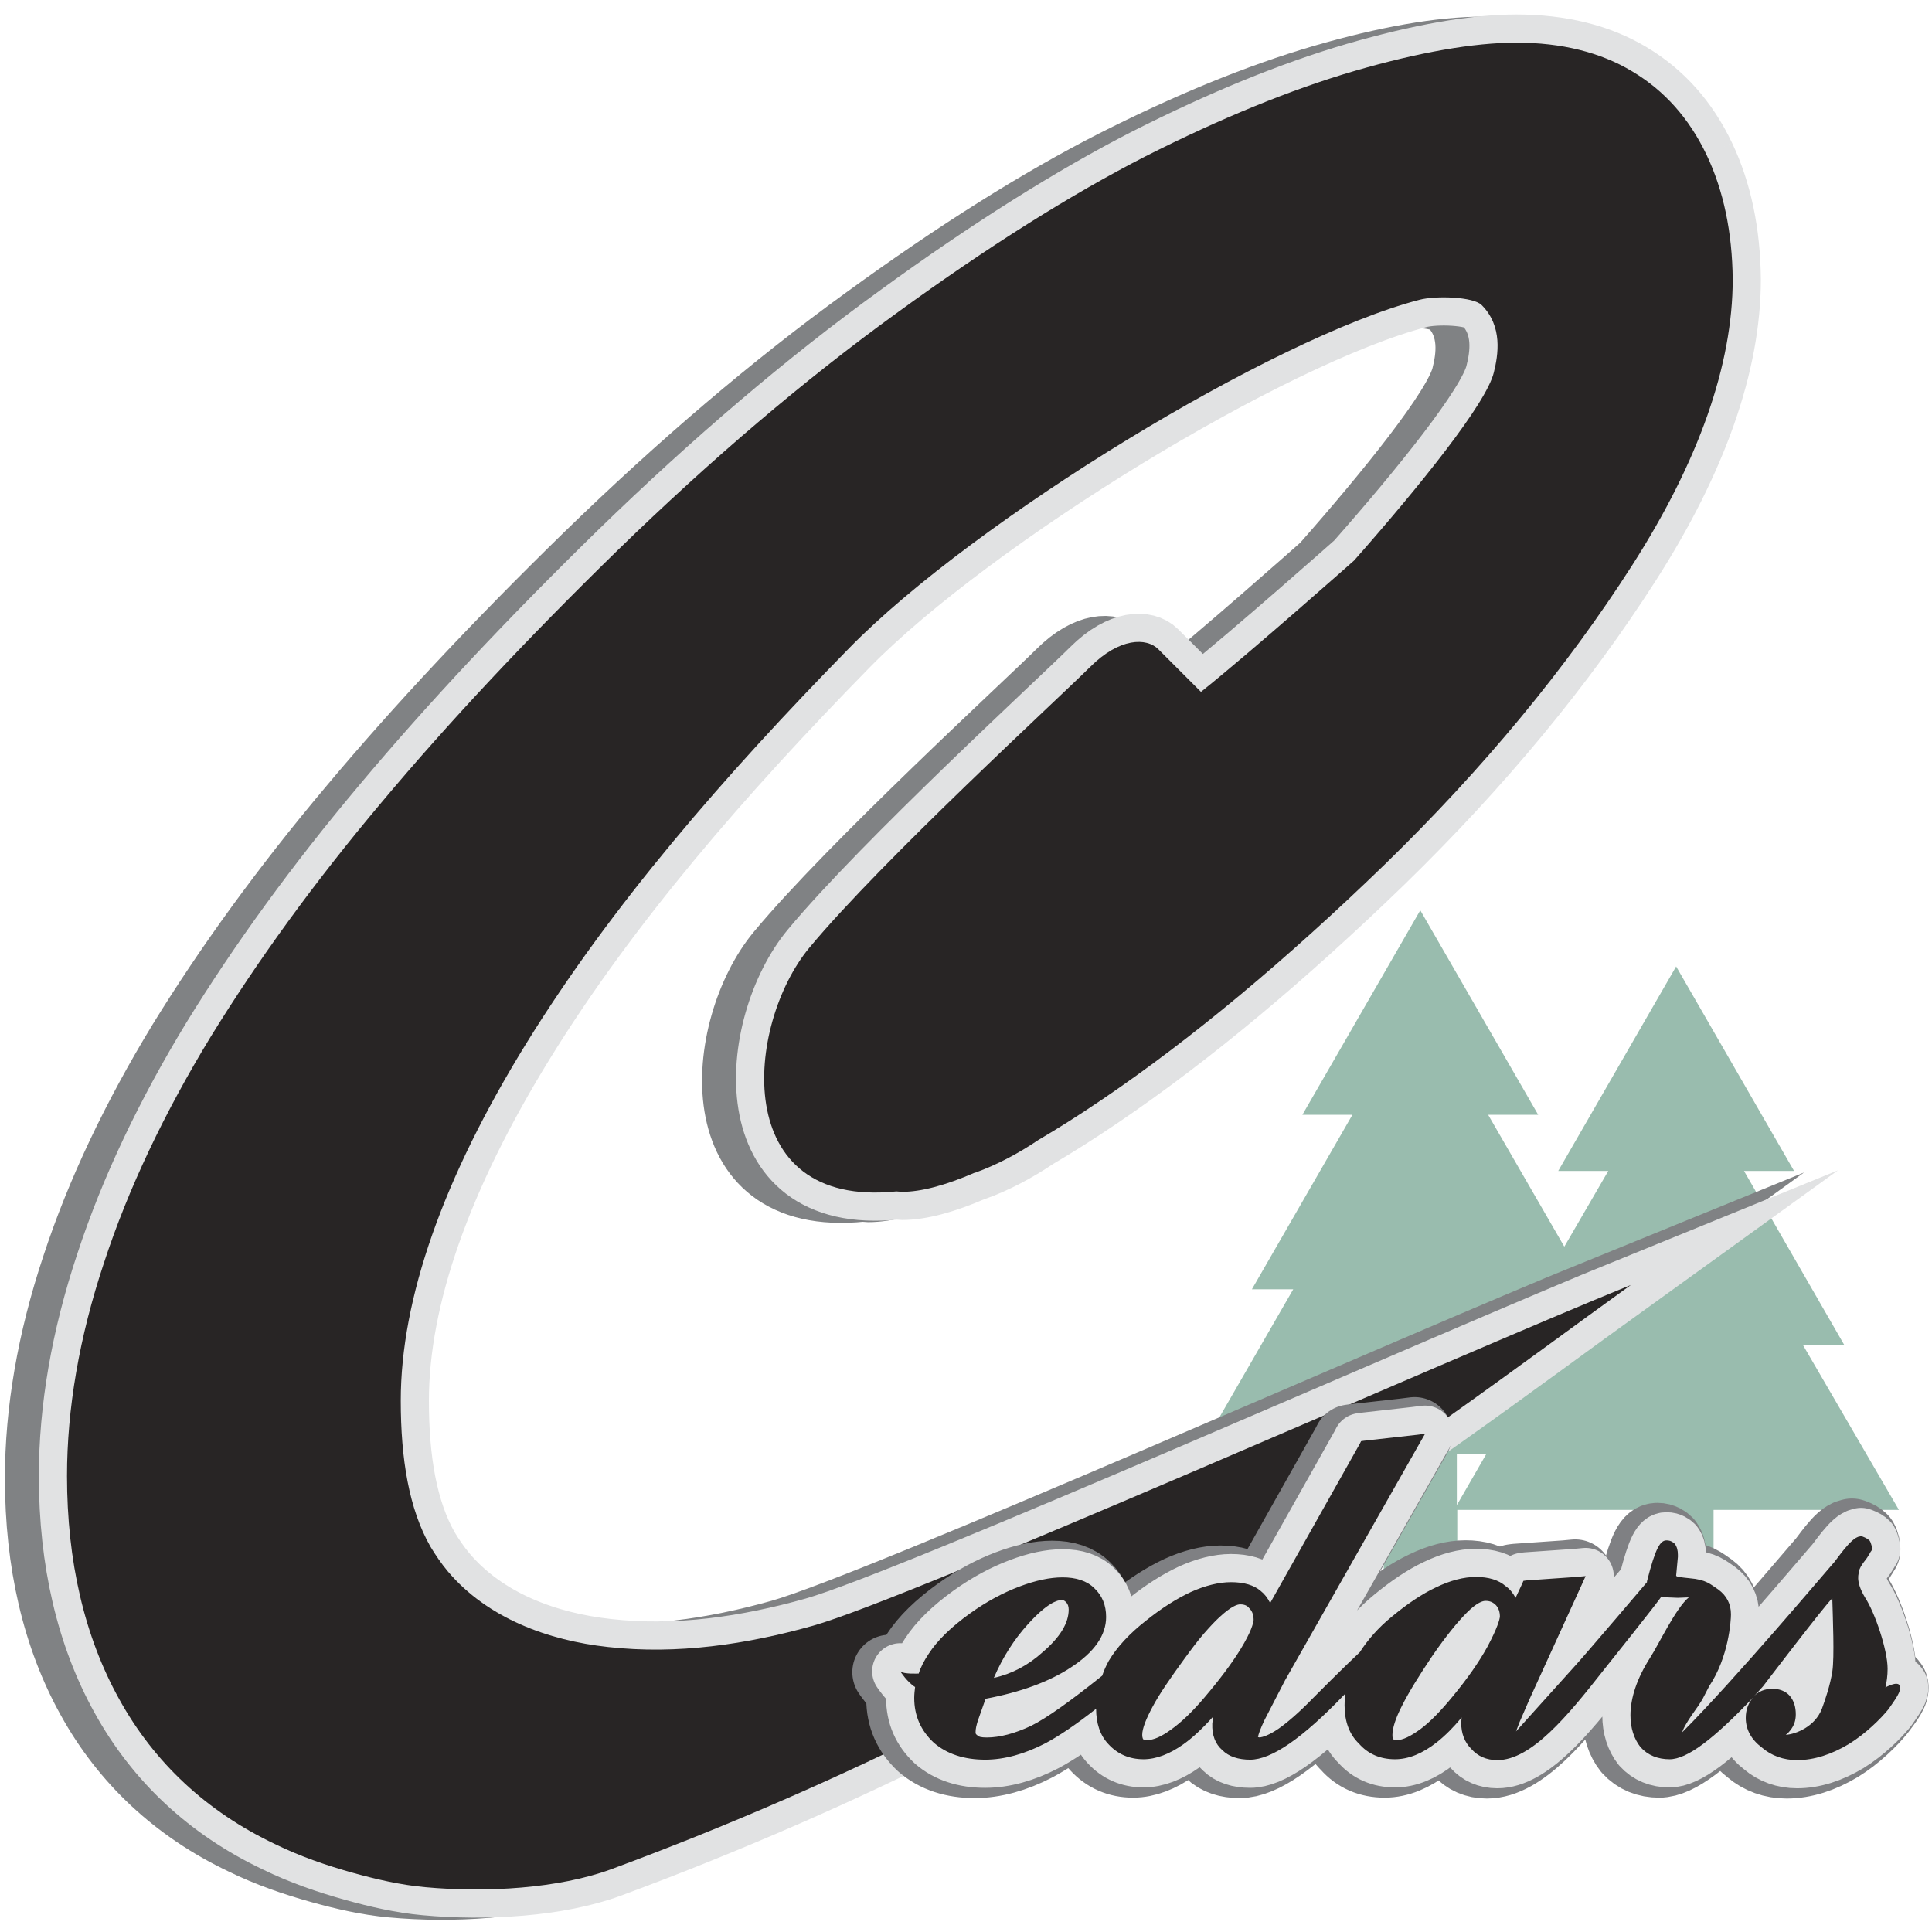
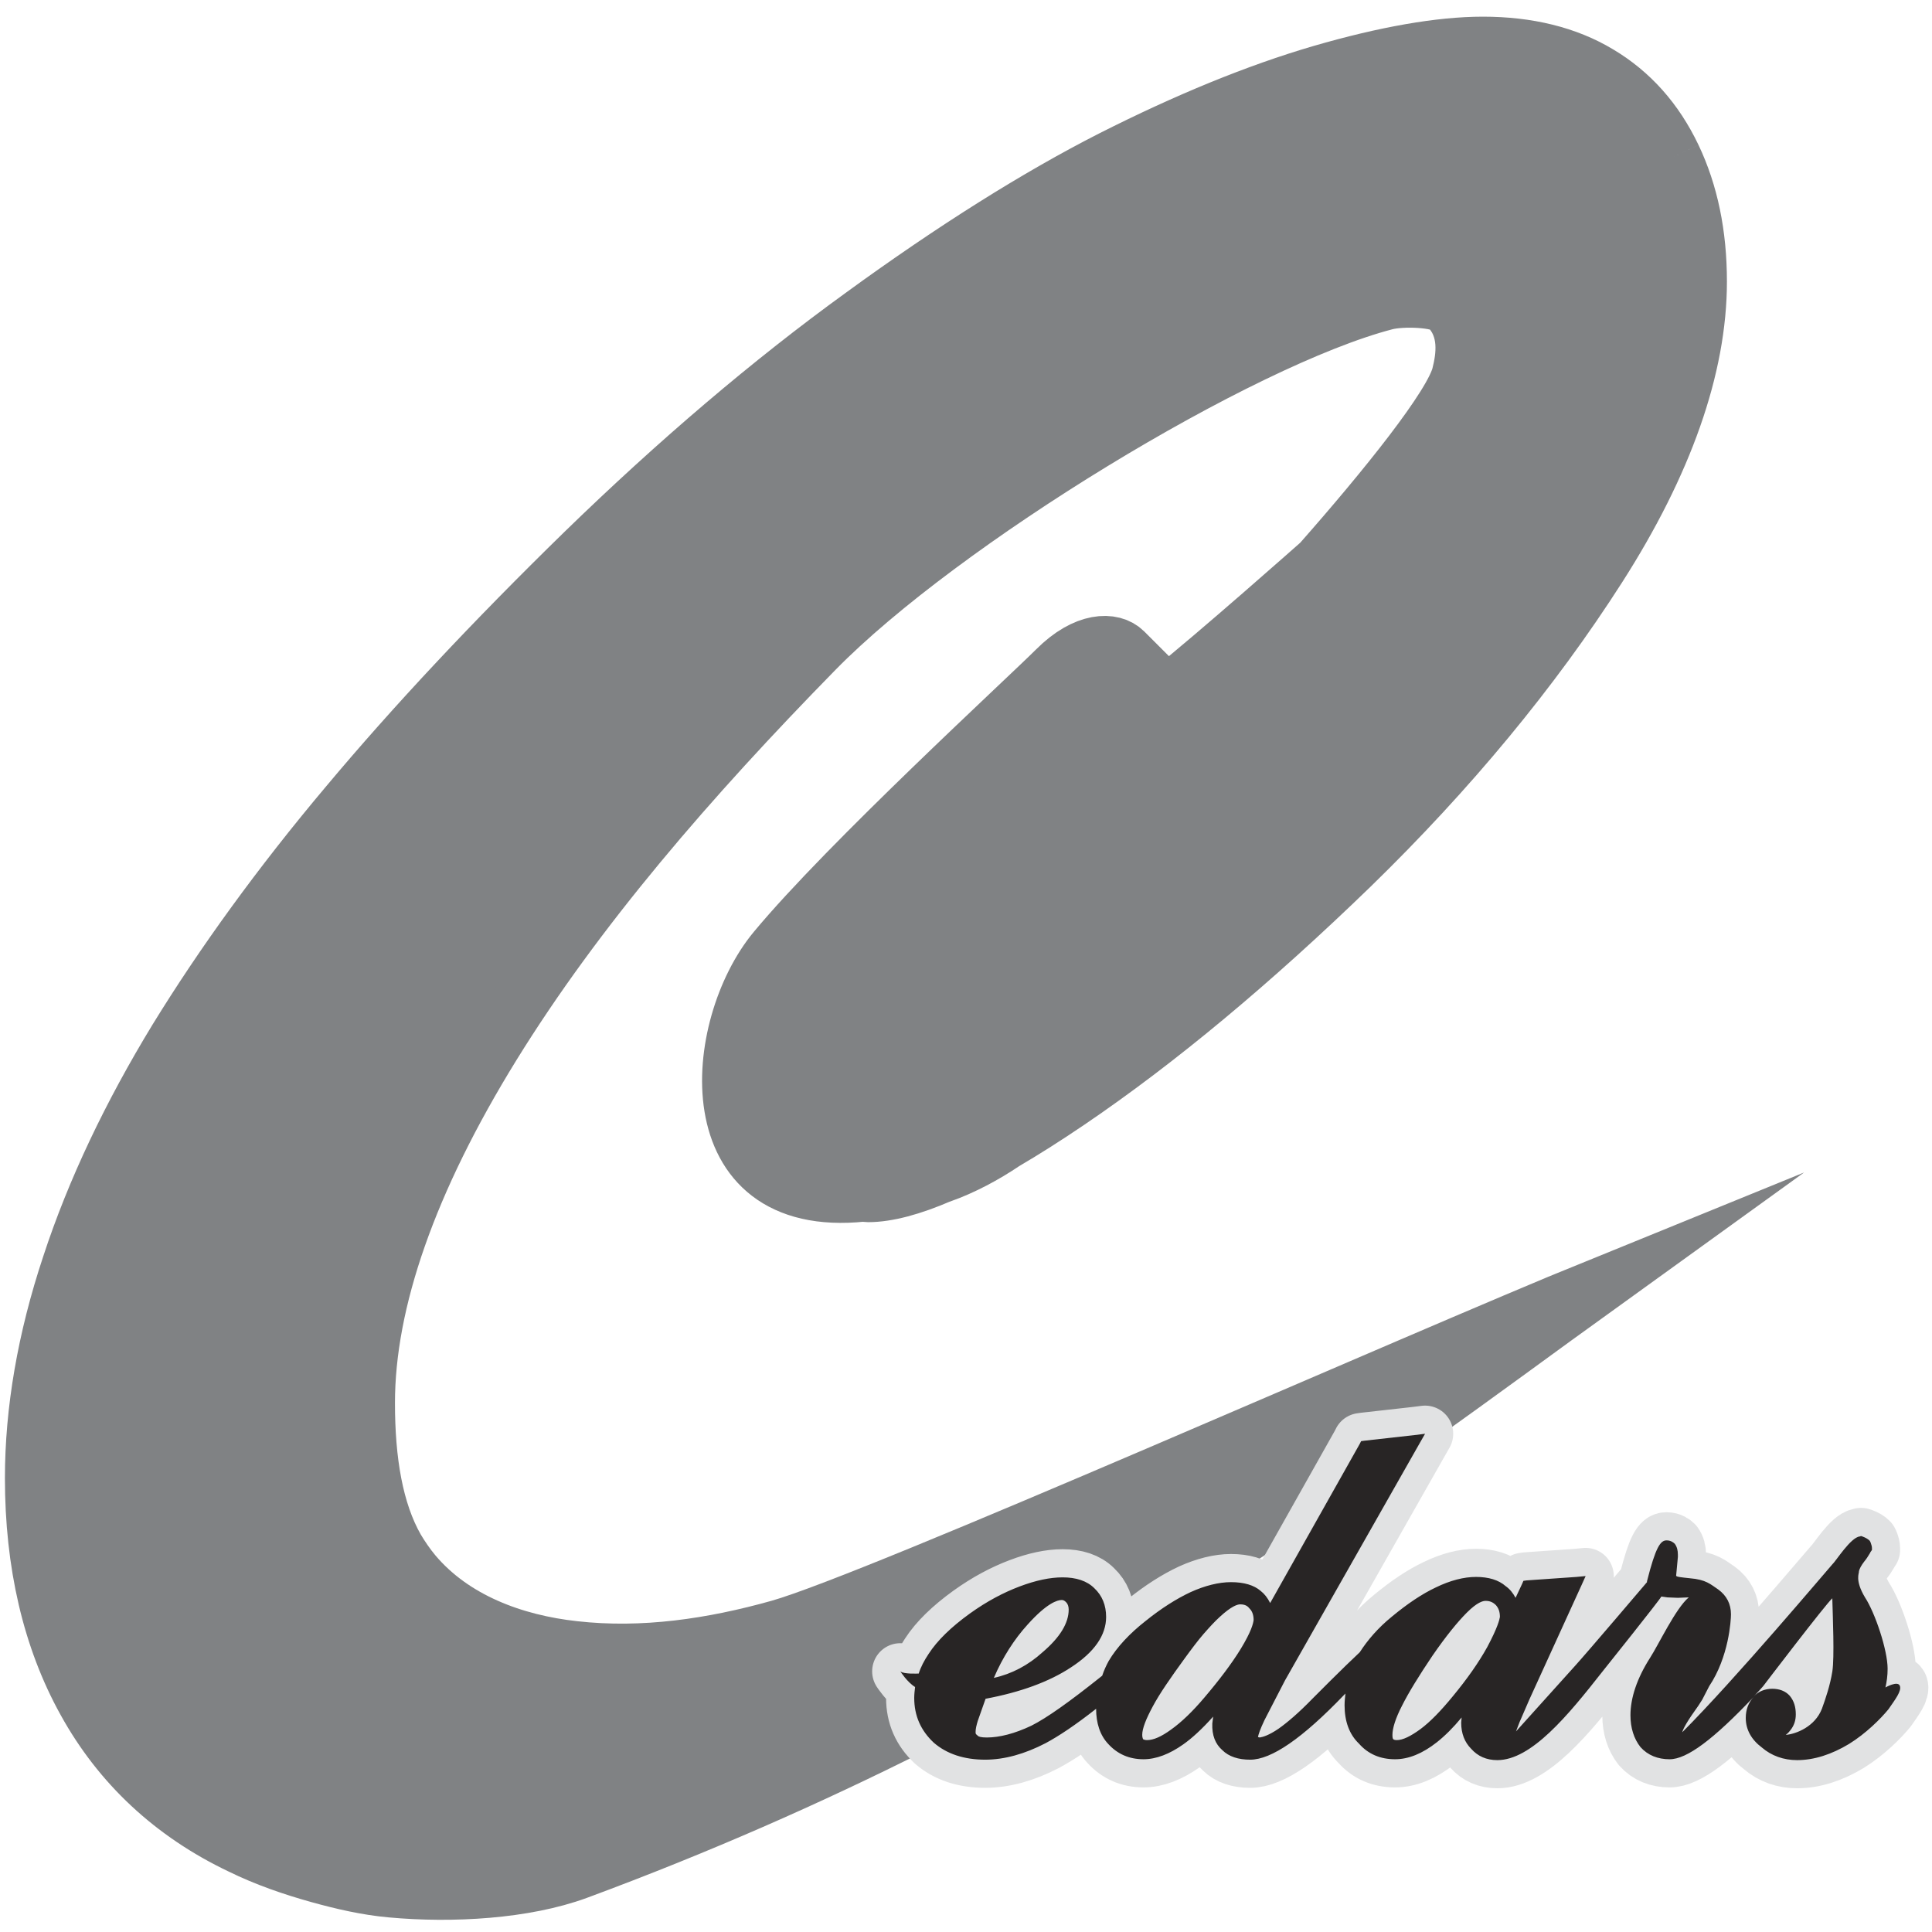
<svg xmlns="http://www.w3.org/2000/svg" xml:space="preserve" id="cedars" x="0" y="0" style="enable-background:new 0 0 444 444" version="1.1" viewBox="0 0 444 444">
  <style>.st3{fill:#282525}</style>
-   <path d="M414.4 309.2h9.5l-23.1-40.1h11.5l-27.1-47-27.1 47h11.5l-10.1 17.4-17.5-30.3h11.5l-27.1-47-27.1 47h11.5l-23.1 40.1h9.5l-21.8 37.8H318v34.2h16.9V347h42v20.5h16.9V347h42.6l-22-37.8zm-79.6 24.9h6.8l-6.8 11.8v-11.8z" style="opacity:.4;fill:#015936" />
  <path d="M384.5 36.1c-4-8.4-9.7-14.8-17.1-19.2-7.3-4.4-16.3-6.6-26.6-6.6-9.8 0-22.4 2.2-37.2 6.5-14.7 4.3-30.8 10.9-48 19.6-17.1 8.7-36.4 20.8-57.4 36.1-21 15.2-42.5 33.5-64 54.4-20.7 20.2-39 39.7-54.4 58.1-15.4 18.3-28.5 36.4-39.2 53.8-10.6 17.4-18.9 34.8-24.5 51.9-5.7 17.1-8.5 33.6-8.5 49 0 19.6 4 36.9 12 51.3 8 14.5 20 25.8 35.8 33.3 5.7 2.8 11.8 4.9 17.9 6.6 5.4 1.5 11 2.8 16.6 3.3 14.1 1.3 30.7.3 42.7-4.1 111.9-41.4 183.5-97.6 234.4-134.3-41.3 16.8-165.3 71.9-187.9 78.3-15.3 4.3-31.3 6.7-47.2 4.9-13.7-1.5-27.7-6.6-36.8-17.4-1.5-1.8-2.8-3.7-4-5.7-4.9-8.6-6.8-20.1-6.8-33.5 0-23.4 9.7-51.1 28.9-82.2 19.4-31.4 45.3-61.3 74.2-90.8 28.9-29.5 97.5-71.3 131-80 3.8-1 12.4-.7 14.3 1.2 4.9 4.9 3.8 11.5 2.8 15.5-1.7 7.1-17.1 26.2-32.1 43.2 0 0-23.9 21.2-35.2 30.2l-9.8-9.8c-2.7-2.7-8.9-2.7-15.7 4.1-6.8 6.8-47.9 44.5-64.5 64.5-14.6 17.6-18.5 60 20 56 .4 0 .9.1 1.3.1 4.4 0 10-1.5 16.7-4.4h.1c5-1.8 9.9-4.4 14.5-7.5 4.6-2.7 9.5-5.8 14.8-9.4 20.5-13.9 42.3-32.1 64.9-54 22.6-22 41.7-45.1 56.8-68.7 15.3-23.9 23.1-46.1 23.1-65.7 0-10.9-2-20.4-5.9-28.6" style="fill:#808284;stroke:#808284;stroke-width:12.938;stroke-miterlimit:10" />
-   <path d="M392.2 35.6c-4-8.4-9.7-14.8-17.1-19.2-7.3-4.4-16.3-6.6-26.6-6.6-9.8 0-22.4 2.2-37.2 6.5-14.7 4.3-30.8 10.9-48 19.6-17 8.7-36.3 20.8-57.3 36.1-21 15.2-42.5 33.5-64 54.4-20.7 20.2-39 39.7-54.4 58.1-15.4 18.3-28.5 36.4-39.2 53.8-10.6 17.4-18.9 34.8-24.5 51.9-5.7 17.1-8.5 33.6-8.5 49 0 19.6 4 36.9 12 51.3 8 14.5 20 25.8 35.8 33.3 5.7 2.8 11.8 4.9 17.9 6.6 5.4 1.5 11 2.8 16.6 3.3 14.1 1.3 30.7.3 42.7-4.1 111.9-41.4 183.5-97.6 234.4-134.3-41.3 16.8-165.3 71.9-187.9 78.3-15.3 4.3-31.3 6.7-47.2 4.9-13.7-1.5-27.7-6.6-36.8-17.4-1.5-1.8-2.8-3.7-4-5.7-4.9-8.6-6.8-20.1-6.8-33.5 0-23.4 9.7-51.1 28.9-82.2 19.4-31.4 45.3-61.3 74.2-90.8 28.9-29.5 97.5-71.3 131-80 3.8-1 12.4-.7 14.3 1.2 4.9 4.9 3.8 11.5 2.8 15.5-1.7 7.1-17.1 26.2-32.1 43.2 0 0-23.9 21.2-35.2 30.2l-9.8-9.8c-2.7-2.7-8.9-2.7-15.7 4.1-6.8 6.8-47.9 44.5-64.5 64.5-14.6 17.6-18.5 60 20 56 .4 0 .9.1 1.3.1 4.4 0 10-1.5 16.7-4.4h.1c5-1.8 9.9-4.4 14.5-7.5 4.6-2.7 9.5-5.8 14.8-9.4 20.5-13.9 42.3-32.1 64.9-54 22.6-22 41.7-45.1 56.8-68.7 15.3-23.9 23.1-46.1 23.1-65.7-.1-10.8-2.1-20.4-6-28.6" style="fill:#282525;stroke:#e1e2e3;stroke-width:12.938;stroke-miterlimit:10" />
-   <path d="M392.2 35.6c-4-8.4-9.7-14.8-17.1-19.2-7.3-4.4-16.3-6.6-26.6-6.6-9.8 0-22.4 2.2-37.2 6.5-14.7 4.3-30.8 10.9-48 19.6-17 8.7-36.3 20.8-57.3 36.1-21 15.2-42.5 33.5-64 54.4-20.7 20.2-39 39.7-54.4 58.1-15.4 18.3-28.5 36.4-39.2 53.8-10.6 17.4-18.9 34.8-24.5 51.9-5.7 17.1-8.5 33.6-8.5 49 0 19.6 4 36.9 12 51.3 8 14.5 20 25.8 35.8 33.3 5.7 2.8 11.8 4.9 17.9 6.6 5.4 1.5 11 2.8 16.6 3.3 14.1 1.3 30.7.3 42.7-4.1 111.9-41.4 183.5-97.6 234.4-134.3-41.3 16.8-165.3 71.9-187.9 78.3-15.3 4.3-31.3 6.7-47.2 4.9-13.7-1.5-27.7-6.6-36.8-17.4-1.5-1.8-2.8-3.7-4-5.7-4.9-8.6-6.8-20.1-6.8-33.5 0-23.4 9.7-51.1 28.9-82.2 19.4-31.4 45.3-61.3 74.2-90.8 28.9-29.5 97.5-71.3 131-80 3.8-1 12.4-.7 14.3 1.2 4.9 4.9 3.8 11.5 2.8 15.5-1.7 7.1-17.1 26.2-32.1 43.2 0 0-23.9 21.2-35.2 30.2l-9.8-9.8c-2.7-2.7-8.9-2.7-15.7 4.1-6.8 6.8-47.9 44.5-64.5 64.5-14.6 17.6-18.5 60 20 56 .4 0 .9.1 1.3.1 4.4 0 10-1.5 16.7-4.4h.1c5-1.8 9.9-4.4 14.5-7.5 4.6-2.7 9.5-5.8 14.8-9.4 20.5-13.9 42.3-32.1 64.9-54 22.6-22 41.7-45.1 56.8-68.7 15.3-23.9 23.1-46.1 23.1-65.7-.1-10.8-2.1-20.4-6-28.6" class="st3" />
-   <path d="M434.5 387.4c-.5-1.2-3.3.4-3.3.4.3-1.3.5-2.7.5-4.3 0-4.3-2.9-12.9-5.2-16.4-2.4-4-1.3-5.6-1.4-5.9.1-.7.6-1.5 1.2-2.3.5-.6.9-1.2 1.3-1.9.1-.1.1-.3.3-.5l.2-.3v-.4c0-.4-.1-.7-.3-1.3l-.1-.2-.1-.2c-.4-.4-.9-.7-1.7-1l-.3-.1-.3.1c-2.1.2-5.5 5.7-6.3 6.4-1 1.1-22.4 26.5-34.5 38.6.2-.8 1.1-2.5 3.7-6.1l.9-1.4 1.6-3.1c4.5-6.7 5-15.1 5-16.5 0-2.4-1-4.3-2.9-5.7-1.8-1.2-2.8-2.3-6.6-2.6-1.8-.2-3.1-.3-3.1-.6l.4-4.3v-.5c0-1-.2-1.8-.7-2.5-.3-.3-.9-.8-1.9-.8-1.4 0-2.5 1.5-4.5 9.4v.2s-13.6 16-16.5 19.2L346 398.1l.8-2.1 2.3-5.3 12-26.3.9-2-2.1.2-11.5.8-.7.1-.3.7-1.5 3.2c-.6-1.1-1.3-2-2.3-2.7-1.6-1.4-3.9-2.1-6.8-2.1-2.8 0-5.9.8-9.2 2.4-3.2 1.5-6.6 3.8-10.1 6.7-3.2 2.6-5.6 5.4-7.4 8.2-2 1.9-4.2 4-6.7 6.5l-4.2 4.2c-3.1 3.2-5.8 5.5-7.8 6.9-2.2 1.5-3.6 1.9-4.3 2l-.4-.1c.1-.6.5-1.8 1.5-3.9l4.7-9.1 31-54.6 1.2-2.1-2.4.3-11.6 1.3-.7.1-.3.6-20.6 36.6c-.6-1.2-1.3-2.1-2.2-2.8-1.5-1.3-3.8-2-6.8-2-2.8 0-6 .8-9.3 2.3-3.2 1.5-6.7 3.7-10.3 6.6-3.7 2.9-6.6 6-8.5 9.2-.6 1.1-1.1 2.2-1.5 3.4l-.5.4c-6.9 5.5-12.2 9.3-15.8 11.1-3.8 1.8-7.3 2.7-10.2 2.7-1.4 0-1.9-.2-2.1-.4l-.1-.1-.1-.1c-.1-.1-.3-.1-.3-.6 0-.8.2-1.6.5-2.6l1.8-5.1c8-1.5 14.6-3.9 19.6-7.2 5.4-3.5 8.1-7.4 8.1-11.6 0-2.7-.9-4.9-2.7-6.6-1.7-1.7-4.2-2.5-7.3-2.5-2.9 0-6.2.7-9.9 2.1-3.7 1.4-7.5 3.4-11.4 6.2-4.3 3.1-7.5 6.2-9.5 9.3-1 1.5-1.8 3-2.3 4.6v-.1s-3.4.2-4.2-.5c0 0 1.6 2.5 3.4 3.6-.1.8-.2 1.7-.2 2.5 0 4.1 1.5 7.5 4.5 10.3 3 2.6 7 3.9 11.8 3.9 4.4 0 9.1-1.3 13.9-3.8 3-1.6 6.9-4.2 11.6-7.9 0 3.3.9 6.1 2.8 8.1 2.1 2.3 4.8 3.5 8.1 3.5 2.9 0 6-1.2 9.1-3.4 2-1.4 4.3-3.5 6.9-6.4l-.2 1.6c-.1 2.7.7 4.7 2.3 6.1 1.5 1.5 3.7 2.2 6.4 2.2 4.9 0 12-4.9 21.6-14.9l.3-.3c-.1.9-.2 1.8-.2 2.7 0 3.7 1.1 6.7 3.3 8.8 2.1 2.4 4.9 3.6 8.3 3.6 3.1 0 6.3-1.3 9.6-3.9 1.9-1.5 3.8-3.4 5.7-5.7l-.1 1.2c0 2.5.8 4.5 2.3 6 1.5 1.7 3.5 2.6 6 2.6 7.8 0 16.2-10.2 24.2-20.4 0 0 13.2-16.5 13.5-17.2l1.4.2 2.4.1 2.4-.1h.1c-3 2.5-6.9 10.8-8.9 13.9-3 4.7-4.5 9.2-4.5 13.2 0 2.9.8 5.4 2.3 7.3 1.7 1.9 4 2.8 6.7 2.8 4 0 10.1-4.6 19.3-14.3-1.2 1.3-1.8 2.9-1.8 4.8 0 2.7 1.3 5 3.7 6.8 2.2 1.9 5 2.9 8.1 2.9 3.9 0 7.9-1.3 11.9-3.7 3.9-2.4 7.3-5.8 9.1-8 1.8-2.4 3.4-4.4 2.9-5.6m-200.4-14.1c4.4-4.9 6.8-5.6 7.8-5.6.3 0 .6.1 1 .5s.6 1 .6 1.7c0 3.1-2 6.4-6 9.8-3.3 3-7.1 5-11.2 5.9 2-4.7 4.6-8.9 7.8-12.3m48.8 5.7c-2.1 3.4-4.9 7.1-8.3 11.1-2.7 3.2-5.3 5.7-7.7 7.4-2.2 1.6-4 2.4-5.5 2.4-.4 0-.7-.1-.9-.2 0-.1-.2-.3-.2-1 0-1.5.9-3.7 2.4-6.5 1.6-3 4.1-6.6 7.3-11 1.6-2.2 3.1-4.2 4.4-5.7 1.4-1.6 2.6-2.9 3.7-3.9 2.7-2.5 4.1-2.9 4.7-2.9 1.3 0 1.8.5 2.2 1 .6.6.9 1.5.9 2.6-.1.8-.5 2.6-3 6.7m56.8-.5c-2 3.6-4.6 7.3-7.9 11.3-2.7 3.3-5.2 5.9-7.5 7.6-2.2 1.6-4 2.5-5.4 2.5-.4 0-.7-.1-.8-.2-.1-.1-.2-.3-.2-1 0-1.5.7-3.8 2.2-6.7 1.5-3 3.9-6.9 7-11.5 3.1-4.5 5.8-7.8 7.9-9.9 2.4-2.4 3.7-2.7 4.3-2.7 1 0 1.7.3 2.4 1 .6.7.9 1.5.9 2.7-.2.6-.5 2.4-2.9 6.9m79.2 5.6c-.5 3.2-1.6 6.4-2.4 8.6-1.6 4.1-5.9 5.8-8.3 6 .4-.3.7-.6 1-1 .9-1.1 1.3-2.3 1.3-3.7 0-1.7-.4-3.1-1.4-4.3-1-1.1-2.4-1.6-4-1.6-1.7 0-3.2.6-4.3 1.8.5-.5.9-1 1.4-1.5l.8-.9s14.4-18.9 15.9-20.2v.4c.1 3.8.6 13.2 0 16.4" style="fill:#282525;stroke:#7f8083;stroke-width:17.25;stroke-linecap:round;stroke-linejoin:round;stroke-miterlimit:10" />
  <path d="M436.6 387.4c-.5-1.2-3.3.4-3.3.4.3-1.3.5-2.7.5-4.3 0-4.3-2.9-12.9-5.2-16.4-2.4-4-1.3-5.6-1.4-5.9.1-.7.6-1.5 1.2-2.3.5-.6.9-1.2 1.3-1.9.1-.1.1-.3.3-.5l.2-.3v-.4c0-.4-.1-.7-.3-1.3l-.1-.2-.1-.2c-.4-.4-.9-.7-1.7-1l-.3-.1-.3.1c-2.1.2-5.5 5.7-6.3 6.4-1 1.1-22.4 26.5-34.5 38.6.2-.8 1.1-2.5 3.7-6.1l.9-1.4 1.6-3.1c4.5-6.7 5-15.1 5-16.5 0-2.4-1-4.3-2.9-5.7-1.8-1.2-2.8-2.3-6.6-2.6-1.8-.2-3.1-.3-3.1-.6l.4-4.3v-.5c0-1-.2-1.8-.7-2.5-.3-.3-.9-.8-1.9-.8-1.4 0-2.5 1.5-4.5 9.4v.2s-13.6 16-16.5 19.2l-13.6 15.1.8-2.1 2.3-5.3 12-26.3.9-2-2.1.2-11.5.8-.7.1-.3.7-1.5 3.2c-.6-1.1-1.3-2-2.3-2.7-1.6-1.4-3.9-2.1-6.8-2.1-2.8 0-5.9.8-9.2 2.4-3.2 1.5-6.6 3.8-10.1 6.7-3.2 2.6-5.6 5.4-7.4 8.2-2 1.9-4.2 4-6.7 6.5l-4.2 4.2c-3.1 3.2-5.8 5.5-7.8 6.9-2.2 1.5-3.6 1.9-4.3 2l-.4-.1c.1-.6.5-1.8 1.5-3.9l4.7-9.1 31-54.6 1.2-2.1-2.4.3-11.6 1.3-.7.1-.3.6-20.6 36.6c-.6-1.2-1.3-2.1-2.2-2.8-1.5-1.3-3.8-2-6.8-2-2.8 0-6 .8-9.3 2.3-3.2 1.5-6.7 3.7-10.3 6.6-3.7 2.9-6.6 6-8.5 9.2-.6 1.1-1.1 2.2-1.5 3.4l-.5.4c-6.9 5.5-12.2 9.3-15.8 11.1-3.8 1.8-7.3 2.7-10.2 2.7-1.4 0-1.9-.2-2.1-.4l-.1-.1-.1-.1c-.1-.1-.3-.1-.3-.6 0-.8.2-1.6.5-2.6l1.8-5.1c8-1.5 14.6-3.9 19.6-7.2 5.4-3.5 8.1-7.4 8.1-11.6 0-2.7-.9-4.9-2.7-6.6-1.7-1.7-4.2-2.5-7.3-2.5-2.9 0-6.2.7-9.9 2.1-3.7 1.4-7.5 3.4-11.4 6.2-4.3 3.1-7.5 6.2-9.5 9.3-1 1.5-1.8 3-2.3 4.6v-.1s-3.4.2-4.2-.5c0 0 1.6 2.5 3.4 3.6-.1.8-.2 1.7-.2 2.5 0 4.1 1.5 7.5 4.5 10.3 3 2.6 7 3.9 11.8 3.9 4.4 0 9.1-1.3 13.9-3.8 3-1.6 6.9-4.2 11.6-7.9 0 3.3.9 6.1 2.8 8.1 2.1 2.3 4.8 3.5 8.1 3.5 2.9 0 6-1.2 9.1-3.4 2-1.4 4.3-3.5 6.9-6.4l-.2 1.6c-.1 2.7.7 4.7 2.3 6.1 1.5 1.5 3.7 2.2 6.4 2.2 4.9 0 12-4.9 21.6-14.9l.3-.3c-.1.9-.2 1.8-.2 2.7 0 3.7 1.1 6.7 3.3 8.8 2.1 2.4 4.9 3.6 8.3 3.6 3.1 0 6.3-1.3 9.6-3.9 1.9-1.5 3.8-3.4 5.7-5.7l-.1 1.2c0 2.5.8 4.5 2.3 6 1.5 1.7 3.5 2.6 6 2.6 7.8 0 16.2-10.2 24.2-20.4 0 0 13.2-16.5 13.5-17.2l1.4.2 2.4.1 2.4-.1h.1c-3 2.5-6.9 10.8-8.9 13.9-3 4.7-4.5 9.2-4.5 13.2 0 2.9.8 5.4 2.3 7.3 1.7 1.9 4 2.8 6.7 2.8 4 0 10.1-4.6 19.3-14.3-1.2 1.3-1.8 2.9-1.8 4.8 0 2.7 1.3 5 3.7 6.8 2.2 1.9 5 2.9 8.1 2.9 3.9 0 7.9-1.3 11.9-3.7 3.9-2.4 7.3-5.8 9.1-8 1.5-2.2 3.1-4.2 2.6-5.4m-200.4-14.1c4.4-4.9 6.8-5.6 7.8-5.6.3 0 .6.1 1 .5s.6 1 .6 1.7c0 3.1-2 6.4-6 9.8-3.3 3-7.1 5-11.2 5.9 2-4.7 4.7-8.9 7.8-12.3m48.9 5.7c-2.1 3.4-4.9 7.1-8.3 11.1-2.7 3.2-5.3 5.7-7.7 7.4-2.2 1.6-4 2.4-5.5 2.4-.4 0-.7-.1-.9-.2 0-.1-.2-.3-.2-1 0-1.5.9-3.7 2.4-6.5 1.6-3 4.1-6.6 7.3-11 1.6-2.2 3.1-4.2 4.4-5.7 1.4-1.6 2.6-2.9 3.7-3.9 2.7-2.5 4.1-2.9 4.7-2.9 1.3 0 1.8.5 2.2 1 .6.6.9 1.5.9 2.6-.1.8-.5 2.6-3 6.7m56.7-.5c-2 3.6-4.6 7.3-7.9 11.3-2.7 3.3-5.2 5.9-7.5 7.6-2.2 1.6-4 2.5-5.4 2.5-.4 0-.7-.1-.8-.2-.1-.1-.2-.3-.2-1 0-1.5.7-3.8 2.2-6.7 1.5-3 3.9-6.9 7-11.5 3.1-4.5 5.8-7.8 7.9-9.9 2.4-2.4 3.7-2.7 4.3-2.7 1 0 1.7.3 2.4 1 .6.7.9 1.5.9 2.7-.1.6-.5 2.4-2.9 6.9m79.3 5.6c-.5 3.2-1.6 6.4-2.4 8.6-1.6 4.1-5.9 5.8-8.3 6 .4-.3.7-.6 1-1 .9-1.1 1.3-2.3 1.3-3.7 0-1.7-.4-3.1-1.4-4.3-1-1.1-2.4-1.6-4-1.6-1.7 0-3.2.6-4.3 1.8.5-.5.9-1 1.4-1.5l.8-.9s14.4-18.9 15.9-20.2v.4c.1 3.8.5 13.2 0 16.4" style="fill:#282525;stroke:#e1e2e3;stroke-width:12.938;stroke-linecap:round;stroke-linejoin:round;stroke-miterlimit:10" />
  <path d="M436.6 387.4c-.5-1.2-3.3.4-3.3.4.3-1.3.5-2.7.5-4.3 0-4.3-2.9-12.9-5.2-16.4-2.4-4-1.3-5.6-1.4-5.9.1-.7.6-1.5 1.2-2.3.5-.6.9-1.2 1.3-1.9.1-.1.1-.3.3-.5l.2-.3v-.4c0-.4-.1-.7-.3-1.3l-.1-.2-.1-.2c-.4-.4-.9-.7-1.7-1l-.3-.1-.3.1c-2.1.2-5.5 5.7-6.3 6.4-1 1.1-22.4 26.5-34.5 38.6.2-.8 1.1-2.5 3.7-6.1l.9-1.4 1.6-3.1c4.5-6.7 5-15.1 5-16.5 0-2.4-1-4.3-2.9-5.7-1.8-1.2-2.8-2.3-6.6-2.6-1.8-.2-3.1-.3-3.1-.6l.4-4.3v-.5c0-1-.2-1.8-.7-2.5-.3-.3-.9-.8-1.9-.8-1.4 0-2.5 1.5-4.5 9.4v.2s-13.6 16-16.5 19.2l-13.6 15.1.8-2.1 2.3-5.3 12-26.3.9-2-2.1.2-11.5.8-.7.1-.3.7-1.5 3.2c-.6-1.1-1.3-2-2.3-2.7-1.6-1.4-3.9-2.1-6.8-2.1-2.8 0-5.9.8-9.2 2.4-3.2 1.5-6.6 3.8-10.1 6.7-3.2 2.6-5.6 5.4-7.4 8.2-2 1.9-4.2 4-6.7 6.5l-4.2 4.2c-3.1 3.2-5.8 5.5-7.8 6.9-2.2 1.5-3.6 1.9-4.3 2l-.4-.1c.1-.6.5-1.8 1.5-3.9l4.7-9.1 31-54.6 1.2-2.1-2.4.3-11.6 1.3-.7.1-.3.6-20.6 36.6c-.6-1.2-1.3-2.1-2.2-2.8-1.5-1.3-3.8-2-6.8-2-2.8 0-6 .8-9.3 2.3-3.2 1.5-6.7 3.7-10.3 6.6-3.7 2.9-6.6 6-8.5 9.2-.6 1.1-1.1 2.2-1.5 3.4l-.5.4c-6.9 5.5-12.2 9.3-15.8 11.1-3.8 1.8-7.3 2.7-10.2 2.7-1.4 0-1.9-.2-2.1-.4l-.1-.1-.1-.1c-.1-.1-.3-.1-.3-.6 0-.8.2-1.6.5-2.6l1.8-5.1c8-1.5 14.6-3.9 19.6-7.2 5.4-3.5 8.1-7.4 8.1-11.6 0-2.7-.9-4.9-2.7-6.6-1.7-1.7-4.2-2.5-7.3-2.5-2.9 0-6.2.7-9.9 2.1-3.7 1.4-7.5 3.4-11.4 6.2-4.3 3.1-7.5 6.2-9.5 9.3-1 1.5-1.8 3-2.3 4.6v-.1s-3.4.2-4.2-.5c0 0 1.6 2.5 3.4 3.6-.1.8-.2 1.7-.2 2.5 0 4.1 1.5 7.5 4.5 10.3 3 2.6 7 3.9 11.8 3.9 4.4 0 9.1-1.3 13.9-3.8 3-1.6 6.9-4.2 11.6-7.9 0 3.3.9 6.1 2.8 8.1 2.1 2.3 4.8 3.5 8.1 3.5 2.9 0 6-1.2 9.1-3.4 2-1.4 4.3-3.5 6.9-6.4l-.2 1.6c-.1 2.7.7 4.7 2.3 6.1 1.5 1.5 3.7 2.2 6.4 2.2 4.9 0 12-4.9 21.6-14.9l.3-.3c-.1.9-.2 1.8-.2 2.7 0 3.7 1.1 6.7 3.3 8.8 2.1 2.4 4.9 3.6 8.3 3.6 3.1 0 6.3-1.3 9.6-3.9 1.9-1.5 3.8-3.4 5.7-5.7l-.1 1.2c0 2.5.8 4.5 2.3 6 1.5 1.7 3.5 2.6 6 2.6 7.8 0 16.2-10.2 24.2-20.4 0 0 13.2-16.5 13.5-17.2l1.4.2 2.4.1 2.4-.1h.1c-3 2.5-6.9 10.8-8.9 13.9-3 4.7-4.5 9.2-4.5 13.2 0 2.9.8 5.4 2.3 7.3 1.7 1.9 4 2.8 6.7 2.8 4 0 10.1-4.6 19.3-14.3-1.2 1.3-1.8 2.9-1.8 4.8 0 2.7 1.3 5 3.7 6.8 2.2 1.9 5 2.9 8.1 2.9 3.9 0 7.9-1.3 11.9-3.7 3.9-2.4 7.3-5.8 9.1-8 1.5-2.2 3.1-4.2 2.6-5.4m-200.4-14.1c4.4-4.9 6.8-5.6 7.8-5.6.3 0 .6.1 1 .5s.6 1 .6 1.7c0 3.1-2 6.4-6 9.8-3.3 3-7.1 5-11.2 5.9 2-4.7 4.7-8.9 7.8-12.3m48.9 5.7c-2.1 3.4-4.9 7.1-8.3 11.1-2.7 3.2-5.3 5.7-7.7 7.4-2.2 1.6-4 2.4-5.5 2.4-.4 0-.7-.1-.9-.2 0-.1-.2-.3-.2-1 0-1.5.9-3.7 2.4-6.5 1.6-3 4.1-6.6 7.3-11 1.6-2.2 3.1-4.2 4.4-5.7 1.4-1.6 2.6-2.9 3.7-3.9 2.7-2.5 4.1-2.9 4.7-2.9 1.3 0 1.8.5 2.2 1 .6.6.9 1.5.9 2.6-.1.8-.5 2.6-3 6.7m56.7-.5c-2 3.6-4.6 7.3-7.9 11.3-2.7 3.3-5.2 5.9-7.5 7.6-2.2 1.6-4 2.5-5.4 2.5-.4 0-.7-.1-.8-.2-.1-.1-.2-.3-.2-1 0-1.5.7-3.8 2.2-6.7 1.5-3 3.9-6.9 7-11.5 3.1-4.5 5.8-7.8 7.9-9.9 2.4-2.4 3.7-2.7 4.3-2.7 1 0 1.7.3 2.4 1 .6.7.9 1.5.9 2.7-.1.6-.5 2.4-2.9 6.9m79.3 5.6c-.5 3.2-1.6 6.4-2.4 8.6-1.6 4.1-5.9 5.8-8.3 6 .4-.3.7-.6 1-1 .9-1.1 1.3-2.3 1.3-3.7 0-1.7-.4-3.1-1.4-4.3-1-1.1-2.4-1.6-4-1.6-1.7 0-3.2.6-4.3 1.8.5-.5.9-1 1.4-1.5l.8-.9s14.4-18.9 15.9-20.2v.4c.1 3.8.5 13.2 0 16.4" class="st3" />
</svg>